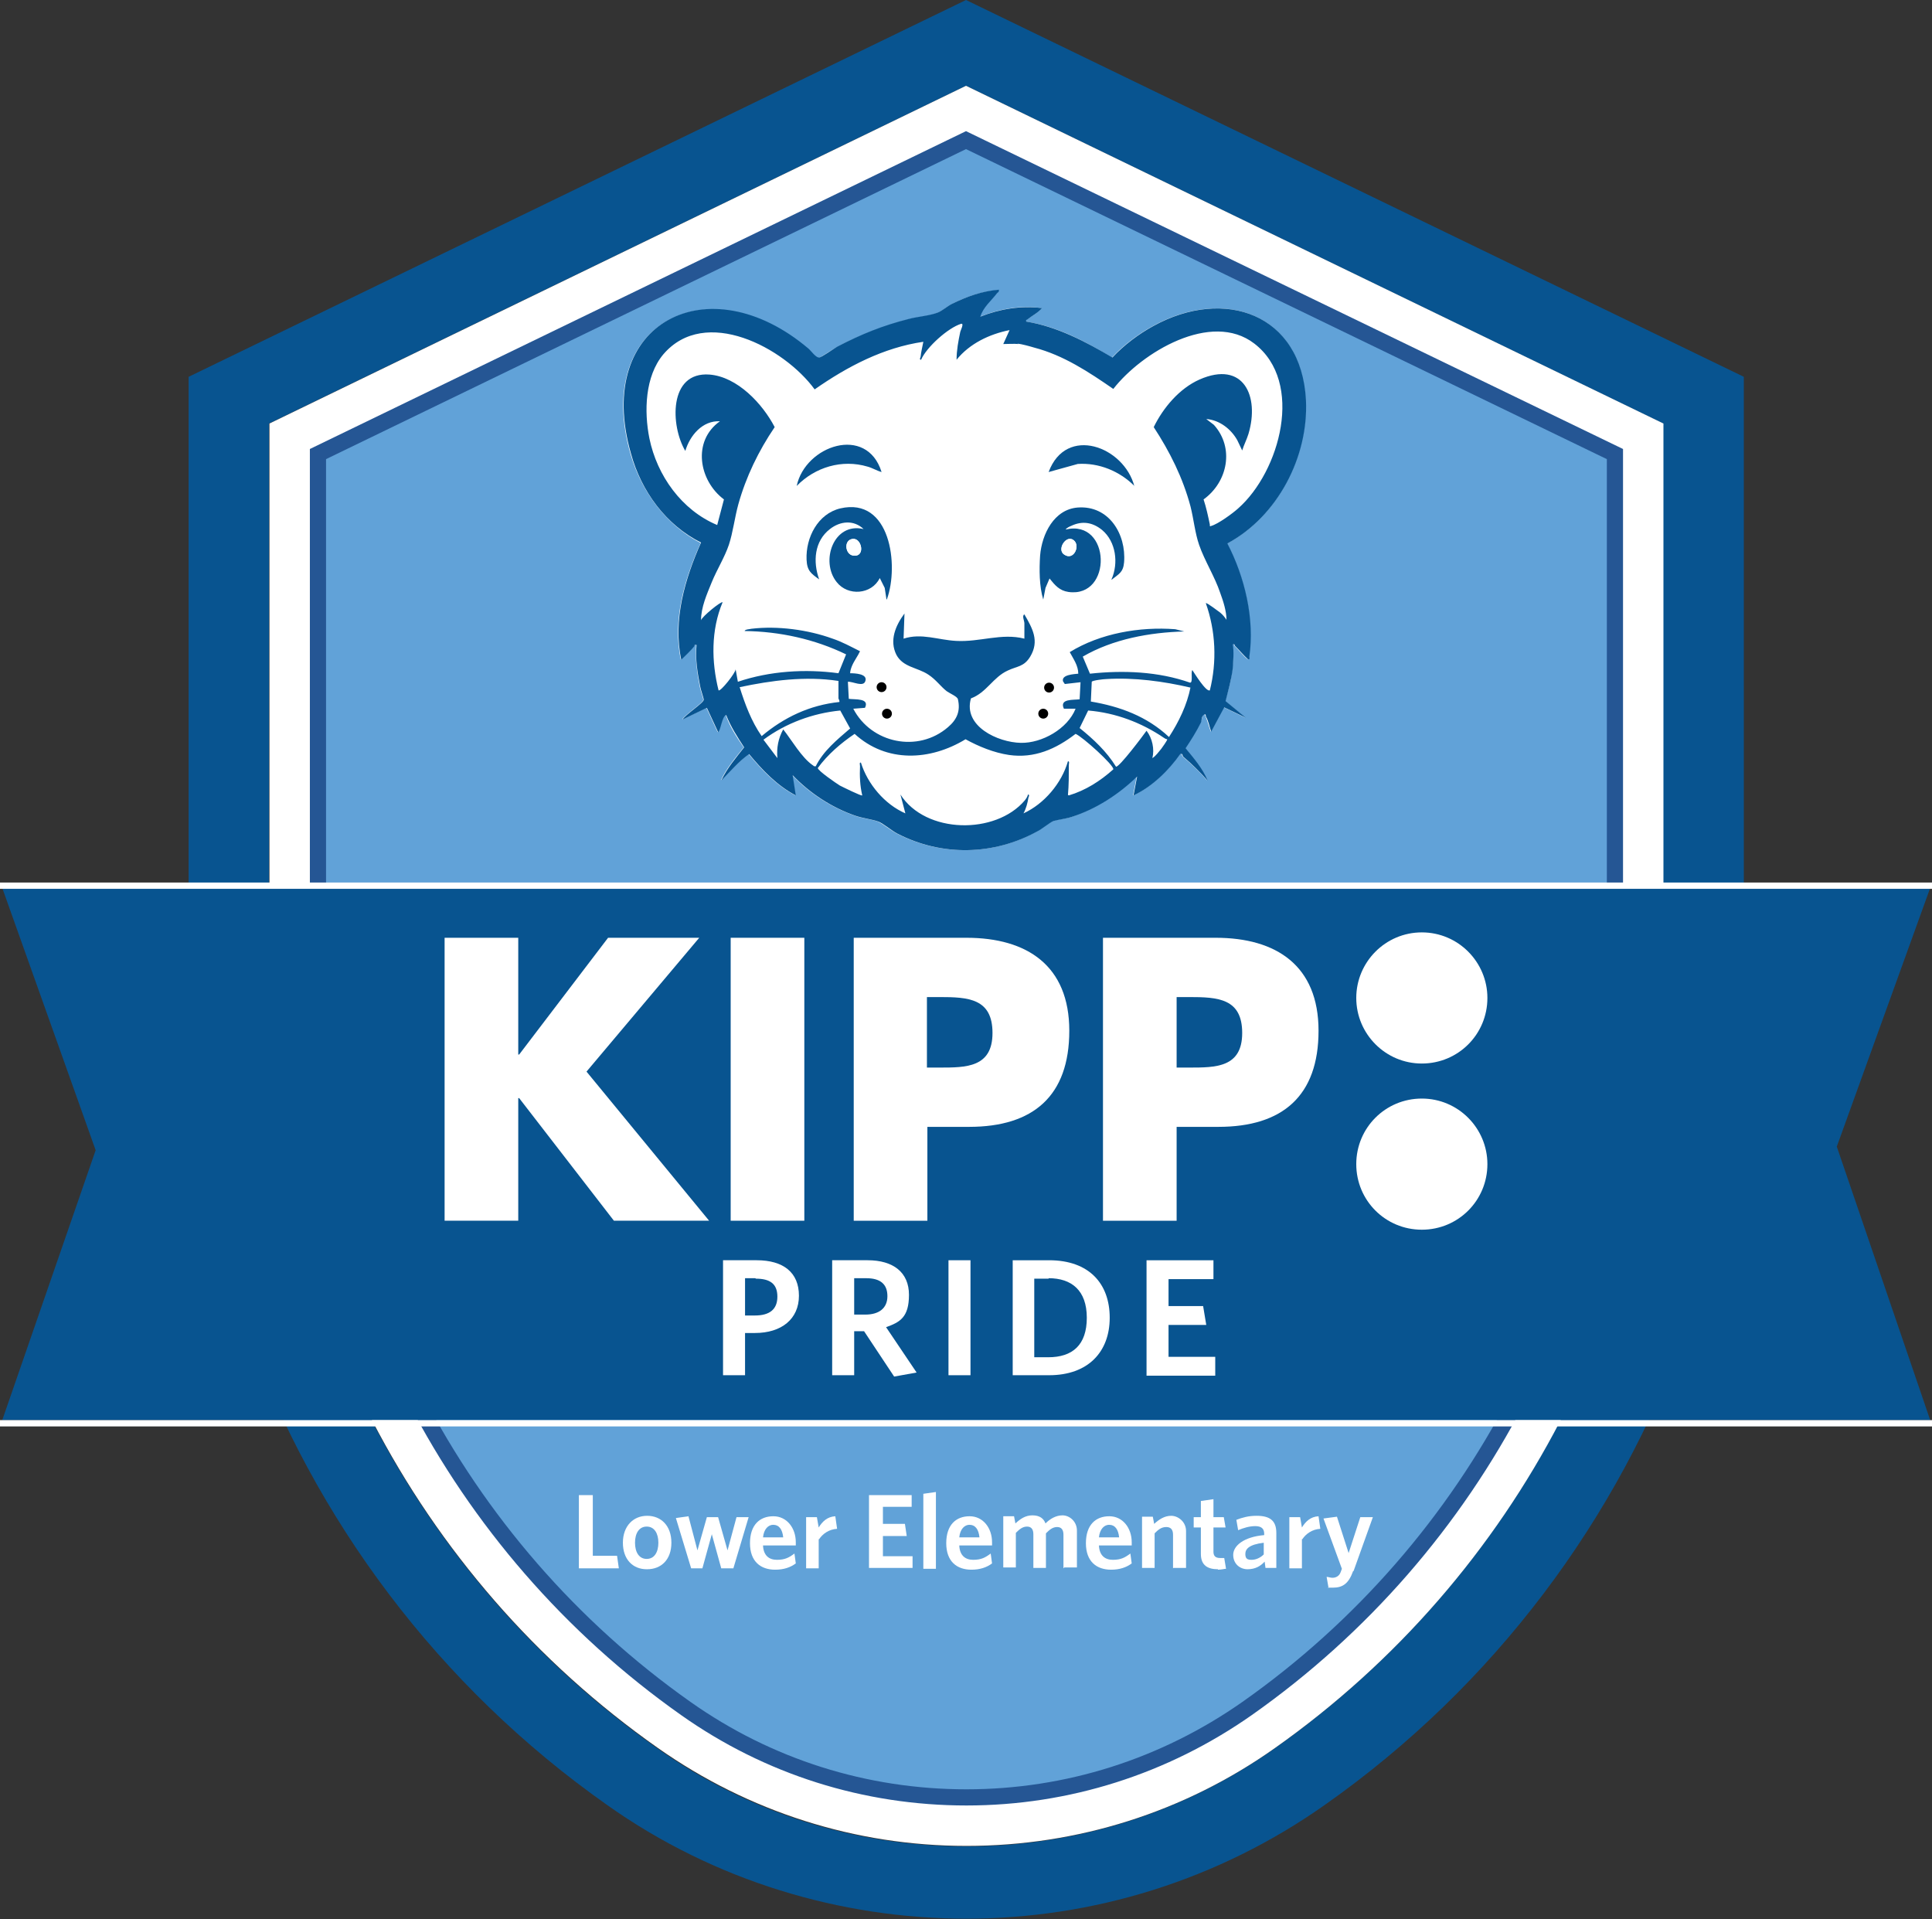
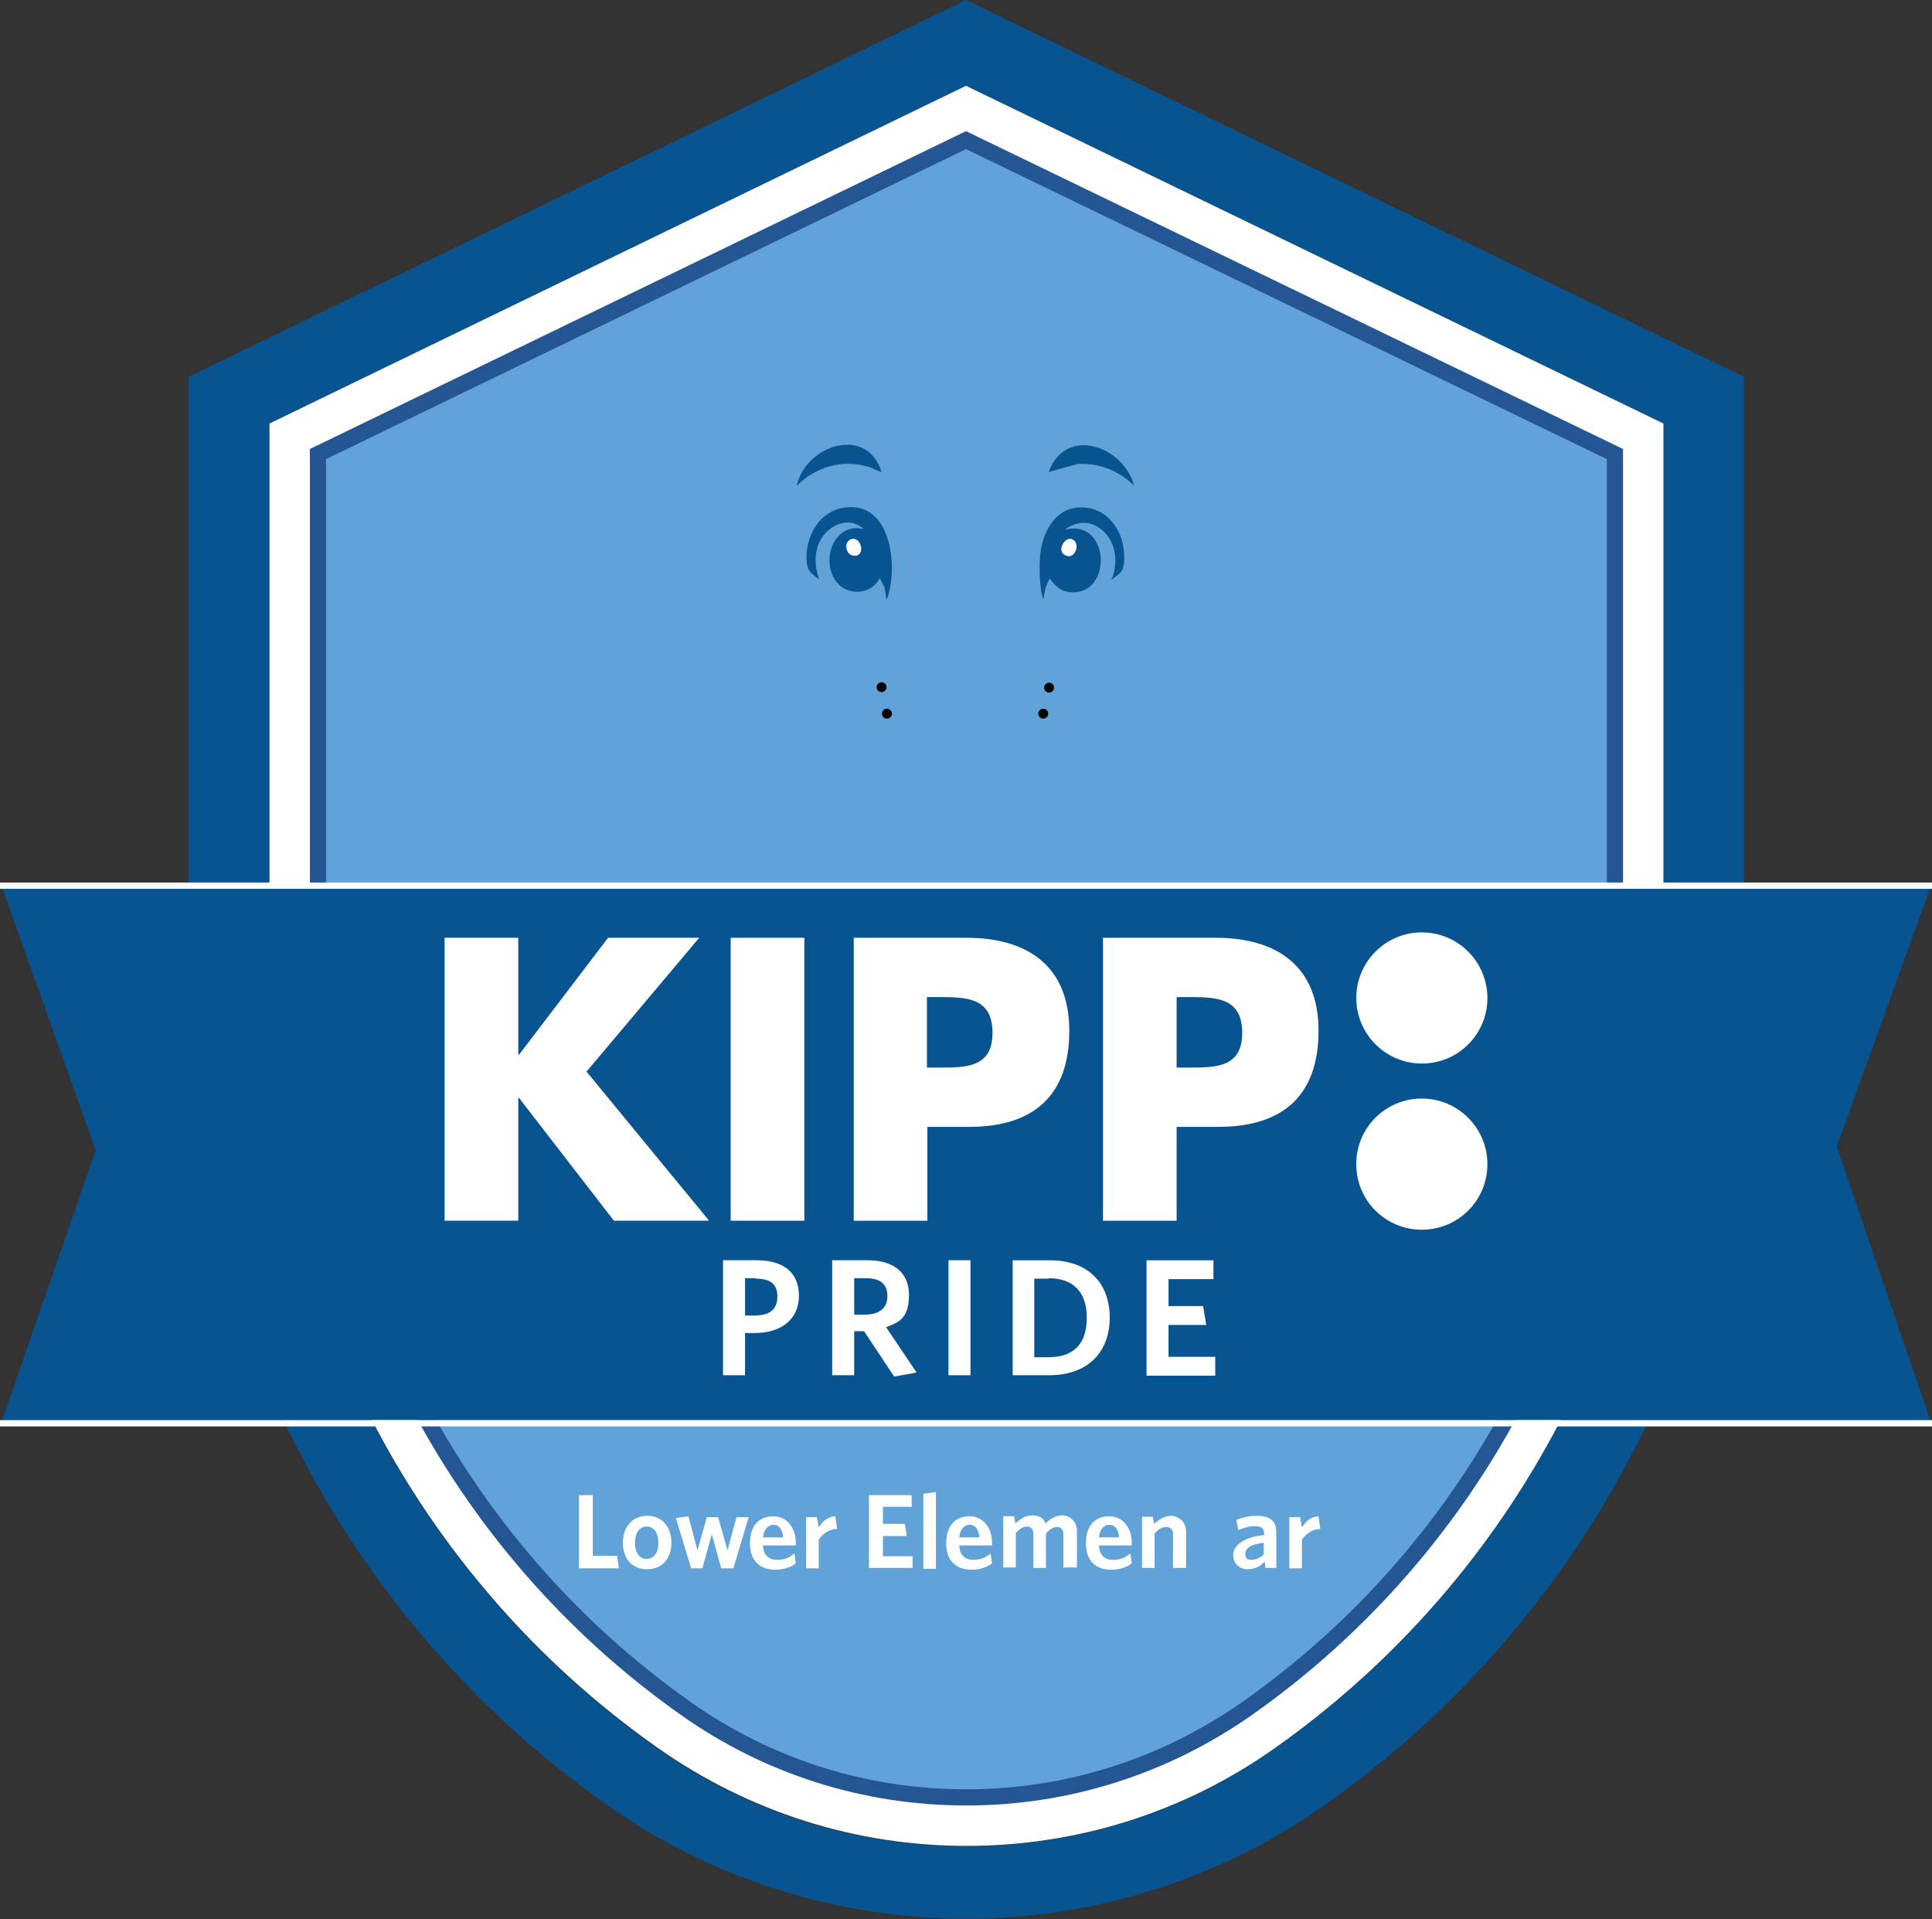
<svg xmlns="http://www.w3.org/2000/svg" id="Layer_1" version="1.1" viewBox="0 0 430.2 427.3">
  <rect x="0" y="0" width="430.2" height="427.3" fill="#333333" stroke="none" />
  <defs>
    <style>
      .st0 {
        fill: #085490;
      }

      .st1 {
        isolation: isolate;
      }

      .st2 {
        fill: #61a2d8;
        stroke: #255694;
        stroke-width: 3.6px;
      }

      .st2, .st3 {
        stroke-miterlimit: 10;
      }

      .st4 {
        fill: #fff;
      }

      .st3 {
        fill: none;
        stroke: #fff;
        stroke-width: 1.4px;
      }
    </style>
  </defs>
  <path class="st0" d="M215.1,0L42,83.9v138.2c0,25.7,4.5,50.8,12.9,74.3,15.1,42,42.8,79.1,80.3,105.5,12,8.5,25,14.8,38.5,19,13.5,4.2,27.5,6.3,41.5,6.3,28,0,56-8.5,79.9-25.4h0c37.5-26.4,65.2-63.5,80.3-105.5,8.5-23.5,12.9-48.6,12.9-74.3V83.9L215.1,0ZM370.3,222.5c0,22.5-3.7,44.5-10.8,65.3-13.7,40.5-39.9,76.2-75.7,101.5-20.2,14.3-44,21.8-68.7,21.8s-48.5-7.5-68.7-21.8c-35.8-25.2-62-61-75.7-101.4-7-20.8-10.8-42.8-10.8-65.3V94.3L215.1,19.1l155.2,75.2v128.2h0Z" />
  <path class="st4" d="M60,94.3v128.2c0,66.2,32.3,128.6,86.5,166.7,20.2,14.2,44,21.8,68.7,21.8s48.5-7.5,68.7-21.8c54.1-38.2,86.5-100.5,86.5-166.7V94.3L215.1,19.1,60,94.3Z" />
  <path class="st2" d="M70.8,101.1v121.4c0,62.7,30.6,121.7,81.9,157.9,18.4,13,40,19.8,62.5,19.8s44.1-6.9,62.5-19.8c51.3-36.1,81.9-95.1,81.9-157.9v-121.4L215.1,31.2,70.8,101.1Z" />
  <g class="st1">
    <g class="st1">
      <path class="st4" d="M128.9,349.2v-16.3h3.1v13.5h5.4l.4,2.8h-9Z" />
    </g>
    <g class="st1">
      <path class="st4" d="M144,349.4c-3.1,0-5.3-2.2-5.3-5.9s2.3-6,5.4-6,5.4,2.2,5.4,6-2.3,5.9-5.4,5.9ZM144,339.9c-1.7,0-2.6,1.5-2.6,3.6s.9,3.6,2.6,3.6,2.6-1.5,2.6-3.6-.9-3.6-2.6-3.6Z" />
      <path class="st4" d="M163.1,349.2h-2.5l-2.1-7.6-2.1,7.6h-2.5l-3.4-11.2,2.8-.4,2,7.6,2.1-7.4h2.5l2.1,7.4,2-7.4h2.7l-3.4,11.4Z" />
    </g>
    <g class="st1">
      <path class="st4" d="M177.2,344.1h-7.3c.1,2.2,1.3,3.2,3.1,3.2s2.7-.5,3.9-1.4l.3,2.2c-1.2.9-2.7,1.4-4.6,1.4-3.2,0-5.6-1.8-5.6-5.9s2.2-6,5.2-6,5,2.6,5,5.8,0,.5,0,.7ZM172.2,339.5c-1.1,0-2.1.9-2.3,2.8h4.5c-.2-1.8-.9-2.8-2.3-2.8Z" />
      <path class="st4" d="M182.3,342.7v6.5h-2.8v-11.4h2.4l.4,2.3c.8-1.3,1.9-2.4,3.7-2.5l.4,2.8c-1.8.1-3.2,1.1-4,2.3Z" />
      <path class="st4" d="M193.5,349.2v-16.3h9.5v2.6h-6.4v3.8h4.9l.4,2.7h-5.3v4.5h6.6v2.6h-9.7Z" />
      <path class="st4" d="M205.6,349.2v-16.6l2.8-.4v17.1h-2.8Z" />
      <path class="st4" d="M220.9,344.1h-7.3c.1,2.2,1.3,3.2,3.1,3.2s2.7-.5,3.9-1.4l.3,2.2c-1.2.9-2.7,1.4-4.6,1.4-3.2,0-5.6-1.8-5.6-5.9s2.2-6,5.2-6,5,2.6,5,5.8,0,.5,0,.7ZM215.9,339.5c-1.1,0-2.1.9-2.3,2.8h4.5c-.2-1.8-.9-2.8-2.3-2.8Z" />
      <path class="st4" d="M236.8,349.2v-7.5c0-1-.4-1.7-1.4-1.7s-1.7.6-2.5,1.4v7.7h-2.8v-7.5c0-1-.4-1.7-1.4-1.7s-1.7.6-2.5,1.4v7.7h-2.8v-11.4h2.4l.3,1.6c1.1-1,2.2-1.8,3.8-1.8s2.5.7,2.9,1.8c1-1,2.3-1.8,3.8-1.8s3.2,1.3,3.2,3.4v8.2h-2.8Z" />
      <path class="st4" d="M252,344.1h-7.3c.1,2.2,1.3,3.2,3.1,3.2s2.7-.5,3.9-1.4l.3,2.2c-1.2.9-2.7,1.4-4.6,1.4-3.2,0-5.6-1.8-5.6-5.9s2.2-6,5.2-6,5,2.6,5,5.8,0,.5,0,.7ZM247,339.5c-1.1,0-2.1.9-2.3,2.8h4.5c-.2-1.8-.9-2.8-2.3-2.8Z" />
      <path class="st4" d="M261.2,349.2v-7.5c0-1-.4-1.7-1.5-1.7s-1.8.6-2.6,1.4v7.7h-2.8v-11.4h2.4l.3,1.6c1.1-1,2.3-1.8,3.8-1.8s3.3,1.3,3.3,3.4v8.2h-2.8Z" />
-       <path class="st4" d="M271.2,349.4c-2.2,0-3.8-.8-3.8-3.4v-5.9h-1.6v-2.3h1.6v-3.6l2.8-.4v4h2.3l.4,2.3h-2.7v5.4c0,.9.4,1.4,1.5,1.4s.6,0,.9,0l.4,2.4c-.4,0-1,.2-1.8.2Z" />
      <path class="st4" d="M281.8,349.2l-.2-1.5c-.9,1-2.1,1.7-3.8,1.7s-3.2-1.2-3.2-3.2,2.3-4,6.9-4.4v-.3c0-1.2-.7-1.7-2-1.7s-2.6.4-3.8.9l-.4-2.3c1.3-.5,2.7-.9,4.5-.9,3,0,4.4,1.1,4.4,3.8v7.8h-2.4ZM281.4,343.5c-3.3.4-4.1,1.4-4.1,2.5s.5,1.3,1.4,1.3,1.9-.4,2.7-1.2v-2.6Z" />
      <path class="st4" d="M289.9,342.7v6.5h-2.8v-11.4h2.4l.4,2.3c.8-1.3,1.9-2.4,3.7-2.5l.4,2.8c-1.8.1-3.2,1.1-4,2.3Z" />
-       <path class="st4" d="M301.3,349.8c-1,2.8-2.3,3.7-4.5,3.7s-.8,0-1-.1l-.4-2.3c.4,0,.8.2,1.3.2.8,0,1.5-.4,1.8-1.2l.3-.8-4.1-11.2,3-.4,2.6,8.1,2.6-8h2.8l-4.3,12Z" />
    </g>
  </g>
  <polygon class="st0" points="429.8 316.2 .5 316.2 21.3 256.1 .5 197.7 429.8 197.7 409 255.3 429.8 316.2" />
  <g>
    <path class="st4" d="M331.2,259.2c0,8.1-6.5,14.6-14.6,14.6s-14.6-6.5-14.6-14.6,6.5-14.6,14.6-14.6,14.6,6.6,14.6,14.6" />
    <polyline class="st4" points="135.4 208.8 115.6 234.8 115.4 234.8 115.4 208.8 99 208.8 99 271.8 115.4 271.8 115.4 244.5 115.6 244.5 136.7 271.8 157.9 271.8 130.6 238.6 155.7 208.8 135.4 208.8" />
    <rect class="st4" x="162.7" y="208.8" width="16.4" height="63" />
    <path class="st4" d="M206.4,237.7h2.8c5.9,0,11.8,0,11.8-7.7s-5.4-8-11.8-8h-2.8v15.7M190.1,208.8h25.1c13.5,0,22.9,6.2,22.9,20.7s-8,21.4-22.3,21.4h-9.3v20.9h-16.4v-63Z" />
    <path class="st4" d="M262,237.7h2.8c5.9,0,11.8,0,11.8-7.7s-5.4-8-11.8-8h-2.8v15.7M245.6,208.8h25.1c13.5,0,22.9,6.2,22.9,20.7s-8,21.4-22.3,21.4h-9.3v20.9h-16.4v-63h0Z" />
    <path class="st4" d="M331.2,222.2c0,8.1-6.5,14.6-14.6,14.6s-14.6-6.6-14.6-14.6,6.5-14.6,14.6-14.6,14.6,6.6,14.6,14.6" />
  </g>
  <g class="st1">
    <g class="st1">
      <path class="st4" d="M168.1,296.8h-2.2v9.4h-4.9v-25.6h7.5c5.9,0,9.4,2.7,9.4,7.9s-3.9,8.3-9.8,8.3ZM168.2,284.6h-2.3v8.3h2.2c3.2,0,5-1.3,5-4.2s-1.7-4-4.8-4Z" />
      <path class="st4" d="M204.1,305.6l-5,.9-6.7-10.1h-2.2v9.8h-4.9v-25.6h7.9c5.7,0,9.2,2.7,9.2,7.7s-2,6.1-5.1,7.2l6.8,10.1ZM192.9,284.6h-2.7v8.1h2.5c3,0,4.9-1.4,4.9-4.1s-1.6-4-4.7-4Z" />
-       <path class="st4" d="M211.2,306.2v-25.6h4.9v25.6h-4.9Z" />
+       <path class="st4" d="M211.2,306.2v-25.6h4.9v25.6Z" />
      <path class="st4" d="M233.6,306.2h-8.1v-25.6h8.1c8.9,0,13.5,5.2,13.5,12.8s-4.8,12.8-13.5,12.8ZM233.5,284.7h-3.2v17.5h3.1c5.4,0,8.6-2.7,8.6-8.8s-3.4-8.8-8.5-8.8Z" />
      <path class="st4" d="M255.3,306.2v-25.6h14.9v4.2h-10v6h7.7l.7,4.2h-8.4v7.1h10.4v4.2h-15.3Z" />
    </g>
  </g>
  <line class="st3" y1="197.2" x2="430.2" y2="197.2" />
  <line class="st3" y1="316.9" x2="430.2" y2="316.9" />
  <g>
-     <path class="st4" d="M222.4,64.6c-3.8.3-7.2,1.4-10.6,3.2-1,.5-2.1,1.5-3.1,1.9-1.8.7-4.4.9-6.4,1.4-5.9,1.6-10.6,3.4-16,6.2-.8.4-3.6,2.3-4,2.4-.7.1-1.8-1.5-2.4-2-22.2-18.8-47.9-5.9-39.5,23.4,2.4,8.3,7.9,15.8,15.6,19.8-3.6,8.1-6.3,17.2-4.4,26,1-1,2-1.9,2.9-3,.1-.2,0-.4.5-.3-.2,3.2.2,6.1.8,9.2.1.7.8,2.6.8,3,0,.7-4.2,3.4-4.7,4.4l5.4-2.6,2.5,5.4c.6-.3.8-3.4,1.8-3.8.9,2.6,2.4,4.9,4,7.2-1.9,2.4-3.9,4.7-5.1,7.4,2-2,3.9-4.2,6.2-5.9,3,3.6,6.2,7,10.4,9.2l-.7-4.5c3.8,4,8.7,7.2,13.9,9,1.6.6,3.7.8,5.1,1.3,1,.4,3.1,2.1,4.3,2.7,10,5.1,21.4,4.9,31.2-.5,1-.6,2.8-2,3.6-2.3,1-.4,2.8-.5,4-.9,5.3-1.7,10.5-5.2,14.6-9l-.8,4.2c4.1-1.9,7.8-5.5,10.4-9.2.6-.2.4.4.7.6,1.9,1.6,3.8,3.4,5.4,5.3-1.2-2.7-3.1-5-4.9-7.2,1.2-1.9,2.4-3.8,3.4-5.7.2-.4.5-1.6.6-1.7.4-.4.4.1.5.3.5,1,.8,2.4,1.2,3.4l2.9-5.4,4.8,2.3-4.5-3.7c.7-2.4,1.4-4.8,1.6-7.3.2-1.6.3-3.8,0-5.3.5-.2.4.2.5.3,1,1,1.8,2.1,2.9,3,.6.1.3-.3.3-.6,1.2-8.5-1-17.7-4.9-25.2,11.2-5.9,18.1-19.3,17.5-31.9-1-19.4-18.2-25.2-34-16.5-3.3,1.8-6.6,4.3-9.1,7-5.9-3.6-12.3-7-19.2-8-.1-.5.1-.4.3-.5,1.1-.8,2.4-1.4,3.2-2.5-4.6-.7-9.4.2-13.7,1.9.5-2.1,2.4-3.6,3.7-5.2.2-.2.5-.3.4-.7h0Z" />
-     <path class="st0" d="M222.4,64.6c.1.4-.2.5-.4.7-1.2,1.6-3.1,3.1-3.7,5.2,4.3-1.7,9-2.5,13.7-1.9-.9,1.1-2.2,1.7-3.2,2.5-.2.2-.4,0-.3.5,6.9,1.1,13.3,4.5,19.2,8,2.5-2.7,5.8-5.2,9.1-7,15.8-8.7,33-2.8,34,16.5.6,12.6-6.3,25.9-17.5,31.9,3.9,7.5,6.1,16.8,4.9,25.2,0,.3.2.7-.3.6-1-.9-1.9-2-2.9-3-.1-.1,0-.5-.5-.3.3,1.5.1,3.7,0,5.3-.3,2.5-1,4.9-1.6,7.3l4.5,3.7-4.8-2.3-2.9,5.4c-.4-1.1-.6-2.4-1.2-3.4,0-.2,0-.7-.5-.3s-.4,1.3-.6,1.7c-1,2-2.2,3.9-3.4,5.7,1.8,2.2,3.8,4.5,4.9,7.2-1.7-1.9-3.5-3.7-5.4-5.3-.3-.2,0-.8-.7-.6-2.6,3.7-6.3,7.3-10.4,9.2l.8-4.2c-4,3.9-9.2,7.3-14.6,9-1.2.4-3,.6-4,.9-.8.3-2.6,1.8-3.6,2.3-9.8,5.4-21.3,5.6-31.2.5-1.2-.6-3.3-2.4-4.3-2.7-1.4-.5-3.4-.7-5.1-1.3-5.2-1.8-10.1-5-13.9-9l.7,4.5c-4.2-2.2-7.4-5.6-10.4-9.2-2.4,1.7-4.2,3.9-6.2,5.9,1.3-2.8,3.3-5.1,5.1-7.4-1.5-2.3-3-4.6-4-7.2-1,.4-1.2,3.5-1.8,3.8l-2.5-5.4-5.4,2.6c.5-1,4.7-3.7,4.7-4.4,0-.4-.7-2.3-.8-3-.6-3.1-1.1-6-.8-9.2-.6-.1-.4.1-.5.3-.9,1.1-1.9,2-2.9,3-1.9-8.8.8-18,4.4-26.1-7.8-3.9-13.3-11.4-15.6-19.8-8.4-29.3,17.3-42.2,39.5-23.4.6.5,1.7,2.1,2.4,2,.5,0,3.3-2,4-2.4,5.4-2.8,10.1-4.7,16-6.2,1.9-.5,4.6-.7,6.4-1.4,1-.4,2.1-1.4,3.1-1.9,3.4-1.7,6.8-2.9,10.6-3.2h0ZM226.8,76.6c-1.1-.1-2.3,0-3.4,0l1.4-3.1c-4.5.9-8.9,3-11.8,6.6,0-2.1.4-4.2.8-6.1,0-.3,1-2.1.2-1.9-2.9.9-7.7,5.2-8.9,8-.5,0-.1-.5-.1-.7.1-1.1.4-2.2.6-3.3-8.9,1.3-16.9,5.5-24.2,10.6-6.8-9.3-24.4-18.7-33.7-7.8-4.1,4.9-4.3,12.7-3.1,18.7,1.7,8.3,7.2,16,15.1,19.3l1.5-5.7c-5.6-4.2-7.1-13-.9-17.4-3.9-.2-6.7,3.2-7.7,6.6-3.3-5.5-3.8-17.7,5.4-17,6.2.5,11.8,6.5,14.5,11.7-3.6,5.3-6.4,11.1-8.1,17.2-.8,2.9-1.2,6.3-2.1,9-.9,2.7-2.7,5.6-3.8,8.3s-2.4,5.6-2.4,8.5c.2-.8,4.5-4.3,4.8-4-2.6,6.2-2.5,13.2-.9,19.6.4.4,3.9-4,3.8-4.7l.5,2.8c7.1-2.4,15-2.9,22.4-1.9l1.7-4.2c-7-3.4-14.8-5.1-22.6-5.2.1-.4,1.2-.4,1.5-.5,5.8-.7,12.6.2,18.1,2.2,2.1.7,4.1,1.8,6.1,2.8-.5,1.1-1.3,2.1-1.8,3.3-.2.5-.4,1.1-.4,1.6,1,0,3.9.1,3.4,1.7-.4,1.5-2.8.1-3.9.2l.2,3.8c1.4.2,4.7-.2,3.6,2l-2.6.2c4,7.7,14.4,9.9,21.1,4.1,2-1.7,2.8-3.6,2.2-6.2-.1-.6-1.8-1.3-2.5-1.8-1.4-1.1-2.4-2.6-4.1-3.7-2.4-1.6-5.6-1.6-7.1-4.4-1.6-3.2-.2-6.5,1.8-9.2l-.2,5.6c4-1.3,7.7.3,11.7.5,5.3.3,10.1-1.8,15.2-.5,0-1.1,0-2.3,0-3.4,0-.6-.6-1.7,0-2,1.8,3.1,3.4,5.9,1.3,9.4-1.4,2.3-2.9,2.1-5,3.1-3.3,1.5-4.7,4.9-8.2,6.2-1.8,6.2,6,9.8,11.1,9.9,4.7.1,10.4-3.1,12.2-7.6h-2.6c-1.1-2.3,2.2-1.9,3.5-2.1l.2-3.8-3.5.4-.4-.6c-.4-1.5,2.5-1.6,3.4-1.7,0-1.8-1.1-3.3-1.9-4.8,6.8-4.2,15.6-5.7,23.5-5.1l2,.5c-7.7.2-15.9,1.7-22.6,5.6l1.6,3.8c7.4-.8,15.2-.5,22.3,2,.7,0,.1-2.3.5-2.8.4.6,3.1,5,3.9,4.5,1.6-6.4,1.3-13.2-.9-19.4.2-.2,2.9,1.9,3.2,2.1.6.5,1,1,1.4,1.6,0-1.9-.7-4.1-1.4-6-1.2-3.6-3.5-7.2-4.7-10.7-.9-2.6-1.2-5.7-1.9-8.5-1.7-6.4-4.6-12.2-8.2-17.7,2.1-4.3,5.7-8.6,10.2-10.6,9.8-4.3,13.4,3.7,10.9,12.1-.4,1.3-1,2.4-1.4,3.7l-1.1-2.3c-1.4-2.5-4-4.5-6.9-4.7l1.7,1.3c4.6,5.1,3.1,12.7-2.3,16.6.6,1.8,1,3.7,1.4,5.6,0,.2-.1.5.3.3,1.5-.4,4.8-2.8,6-3.9,9.3-8.2,14.8-28.1,3.6-36.7-9.6-7.4-25.1,2-31.4,10.1-5.5-3.8-11.1-7.5-17.6-9.2-1-.3-2.8-.8-3.8-.9h0ZM186.6,151.6c-7.3-1.1-14.8-.1-21.9,1.4,1.2,3.8,2.6,7.6,4.9,10.9,5-4.2,10.7-6.9,17.3-7.6.1-.3-.2-.7-.2-.8v-3.9h0ZM265.1,153.1c-6-1.4-12.6-2.3-18.8-1.9-.5,0-3.1.3-3.2.6l-.2,4.4c6.5,1.1,12.5,3.3,17.4,7.9,2.2-3.4,4-7.1,4.8-11.1h0ZM181.6,170.7c1.7-3.5,4.8-6,7.7-8.5l-2.2-4c-6.1.6-12.1,2.8-17.1,6.5l3.1,4.1c-.2-2.3.2-4.4,1.3-6.4,1.9,2.4,4.1,6.3,6.6,8,.2.1.2.3.6.2h0ZM260,164.6c-.3,0-.5-.1-.8-.3-5-3.4-10.8-5.6-16.9-6.1l-1.9,3.9c3.1,2.5,6,5.2,8.1,8.6.7.2,6.1-7,6.8-8,1.3,1.7,1.8,4.1,1.3,6.1.8-.5,1.4-1.4,2-2.1.2-.3,1.4-1.9,1.3-2.1h0ZM238,177.1c3.7-1.1,7-3.2,9.9-5.8.2-.9-6.9-7.3-8.4-7.9-4.4,3.4-9.2,5.5-14.8,4.7-3.4-.5-6.8-1.9-9.7-3.5-7.9,4.8-17.6,5.3-24.7-1.2-3.1,2.1-6,4.6-8.2,7.6,0,.6,4.1,3.4,4.9,3.9.6.3,4.8,2.4,5,2.2-.5-2.1-.6-4.3-.5-6.5,0-.3-.2-.9.2-.8,1.5,4.8,5.3,9.3,9.9,11.3l-1.1-4.2c5.6,8.8,21.2,9,27.7,1.3.3-.4.6-.8.7-1.3.4,0,.2.5.1.7-.2,1.2-.5,2.4-1.1,3.5,4.6-2.1,8.5-6.7,9.9-11.6.4,0,.2.5.2.8,0,2.3,0,4.5-.2,6.7h0Z" />
    <path class="st0" d="M197.4,133.5l-.4-2.6-1.1-2.2c-1.8,3.7-7.1,4.1-9.6.9-3.7-4.6-.7-13.4,6-11.8-2.2-2.1-5.2-1.8-7.5,0-3.5,2.7-3.8,7.3-2.4,11.2-1.8-1.3-2.7-1.9-2.8-4.4-.2-4.9,2.5-10.2,7.5-11.4,11.2-2.6,13.1,12.7,10.4,20.2h0ZM189.8,120c-2,.3-1.6,3.5.2,3.7,2.8.4,1.9-4.1-.2-3.7Z" />
    <path class="st0" d="M247.5,129c1.6-3.6,1-8.4-2.1-11-2.1-1.7-4.4-2.1-6.9-.9-.3.1-1.1.5-1.2.8,10.1-2.4,10.5,15.3.6,13.9-2-.3-3-1.5-4.2-3l-.9,2.1-.5,2.6c-.9-3-.9-6.7-.7-9.8.4-4.8,3.1-10.3,8.4-10.7,6.9-.5,10.8,5.9,10.3,12.2-.2,2.3-1.2,2.6-2.8,3.9h0ZM239.1,120.3c-1.7-1.4-3.9,2.1-2.1,3.2,2.1,1.4,3.6-2,2.1-3.2Z" />
    <path class="st0" d="M196.3,105.1c-1.1-.3-2-.9-3.1-1.2-5.7-1.7-11.7.1-15.8,4.3,1.9-9,15.6-13.7,18.9-3.1Z" />
    <path class="st0" d="M252.6,108.2c-3.3-3.3-7.9-5.2-12.6-4.9l-6.5,1.8c3.9-10.5,16.8-5.7,19.1,3.2Z" />
    <circle cx="197.5" cy="158.9" r="1.1" />
    <circle cx="232.3" cy="158.9" r="1.1" />
    <circle cx="196.3" cy="153" r="1.1" />
    <circle cx="233.6" cy="153.1" r="1.1" />
    <path class="st4" d="M189.8,120c2.1-.3,3,4.1.2,3.7-1.8-.2-2.2-3.4-.2-3.7Z" />
    <path class="st4" d="M239.1,120.3c1.5,1.2,0,4.6-2.1,3.2-1.8-1.1.5-4.6,2.1-3.2Z" />
  </g>
</svg>